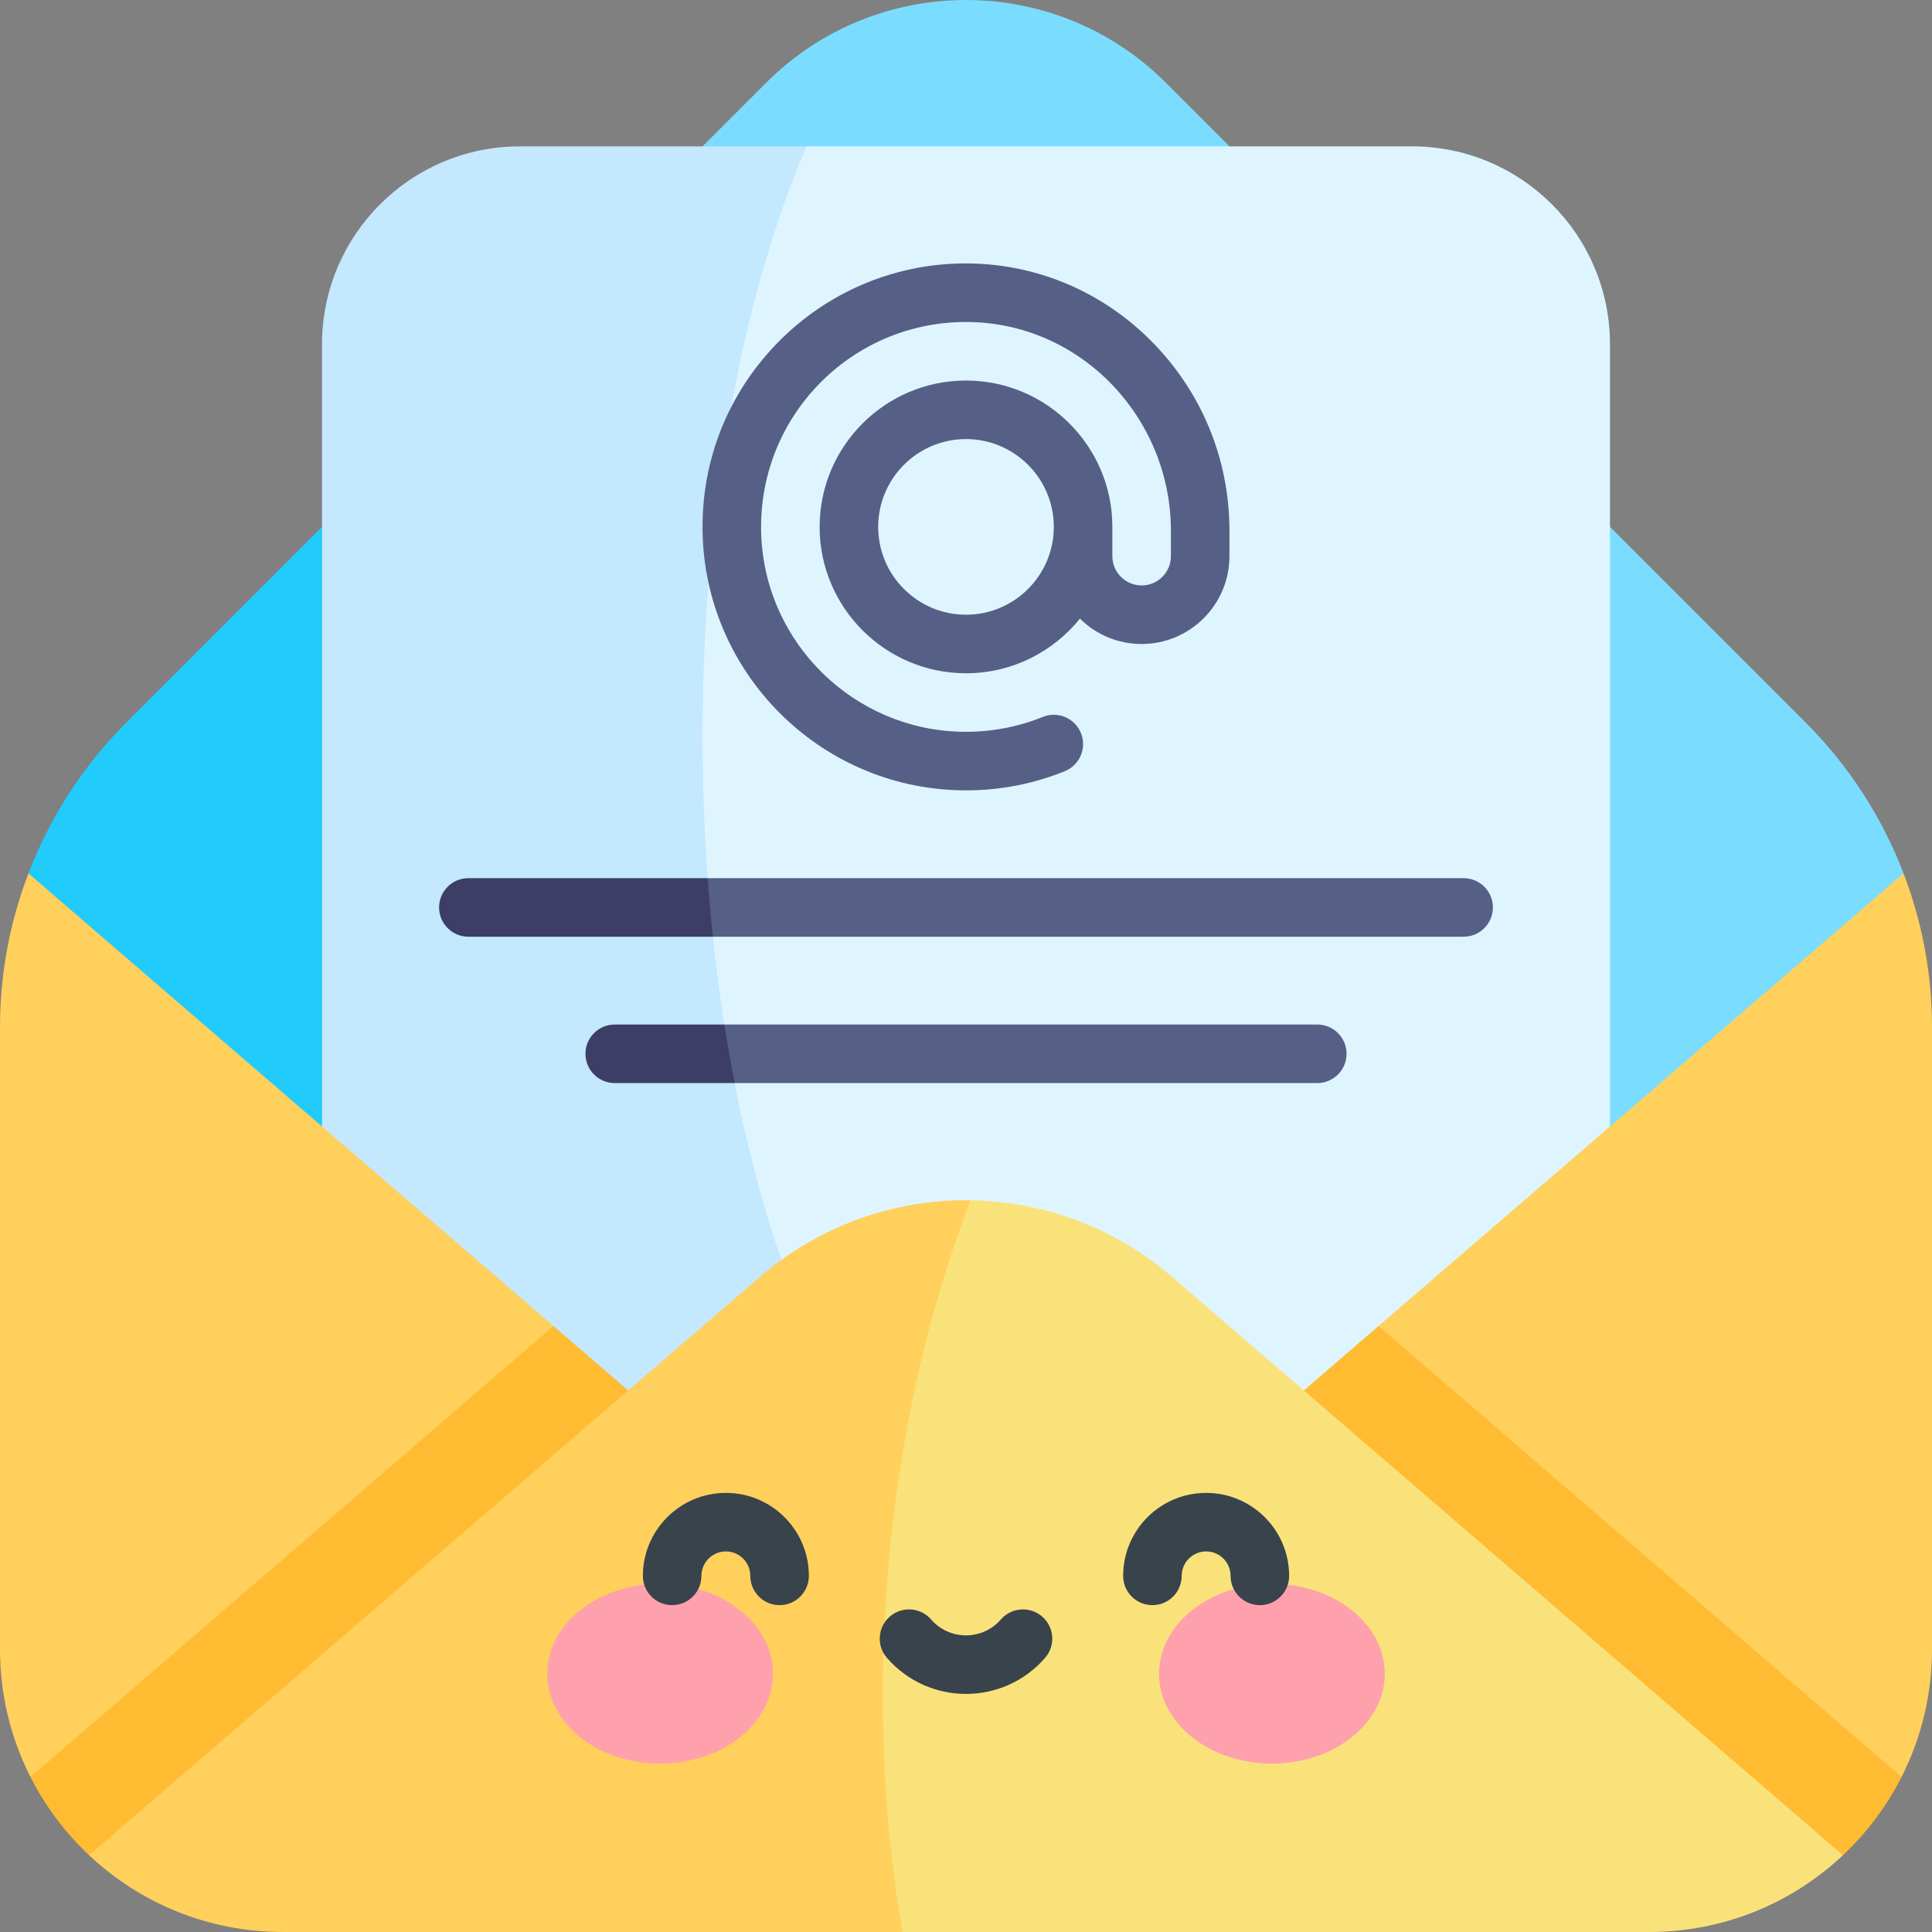
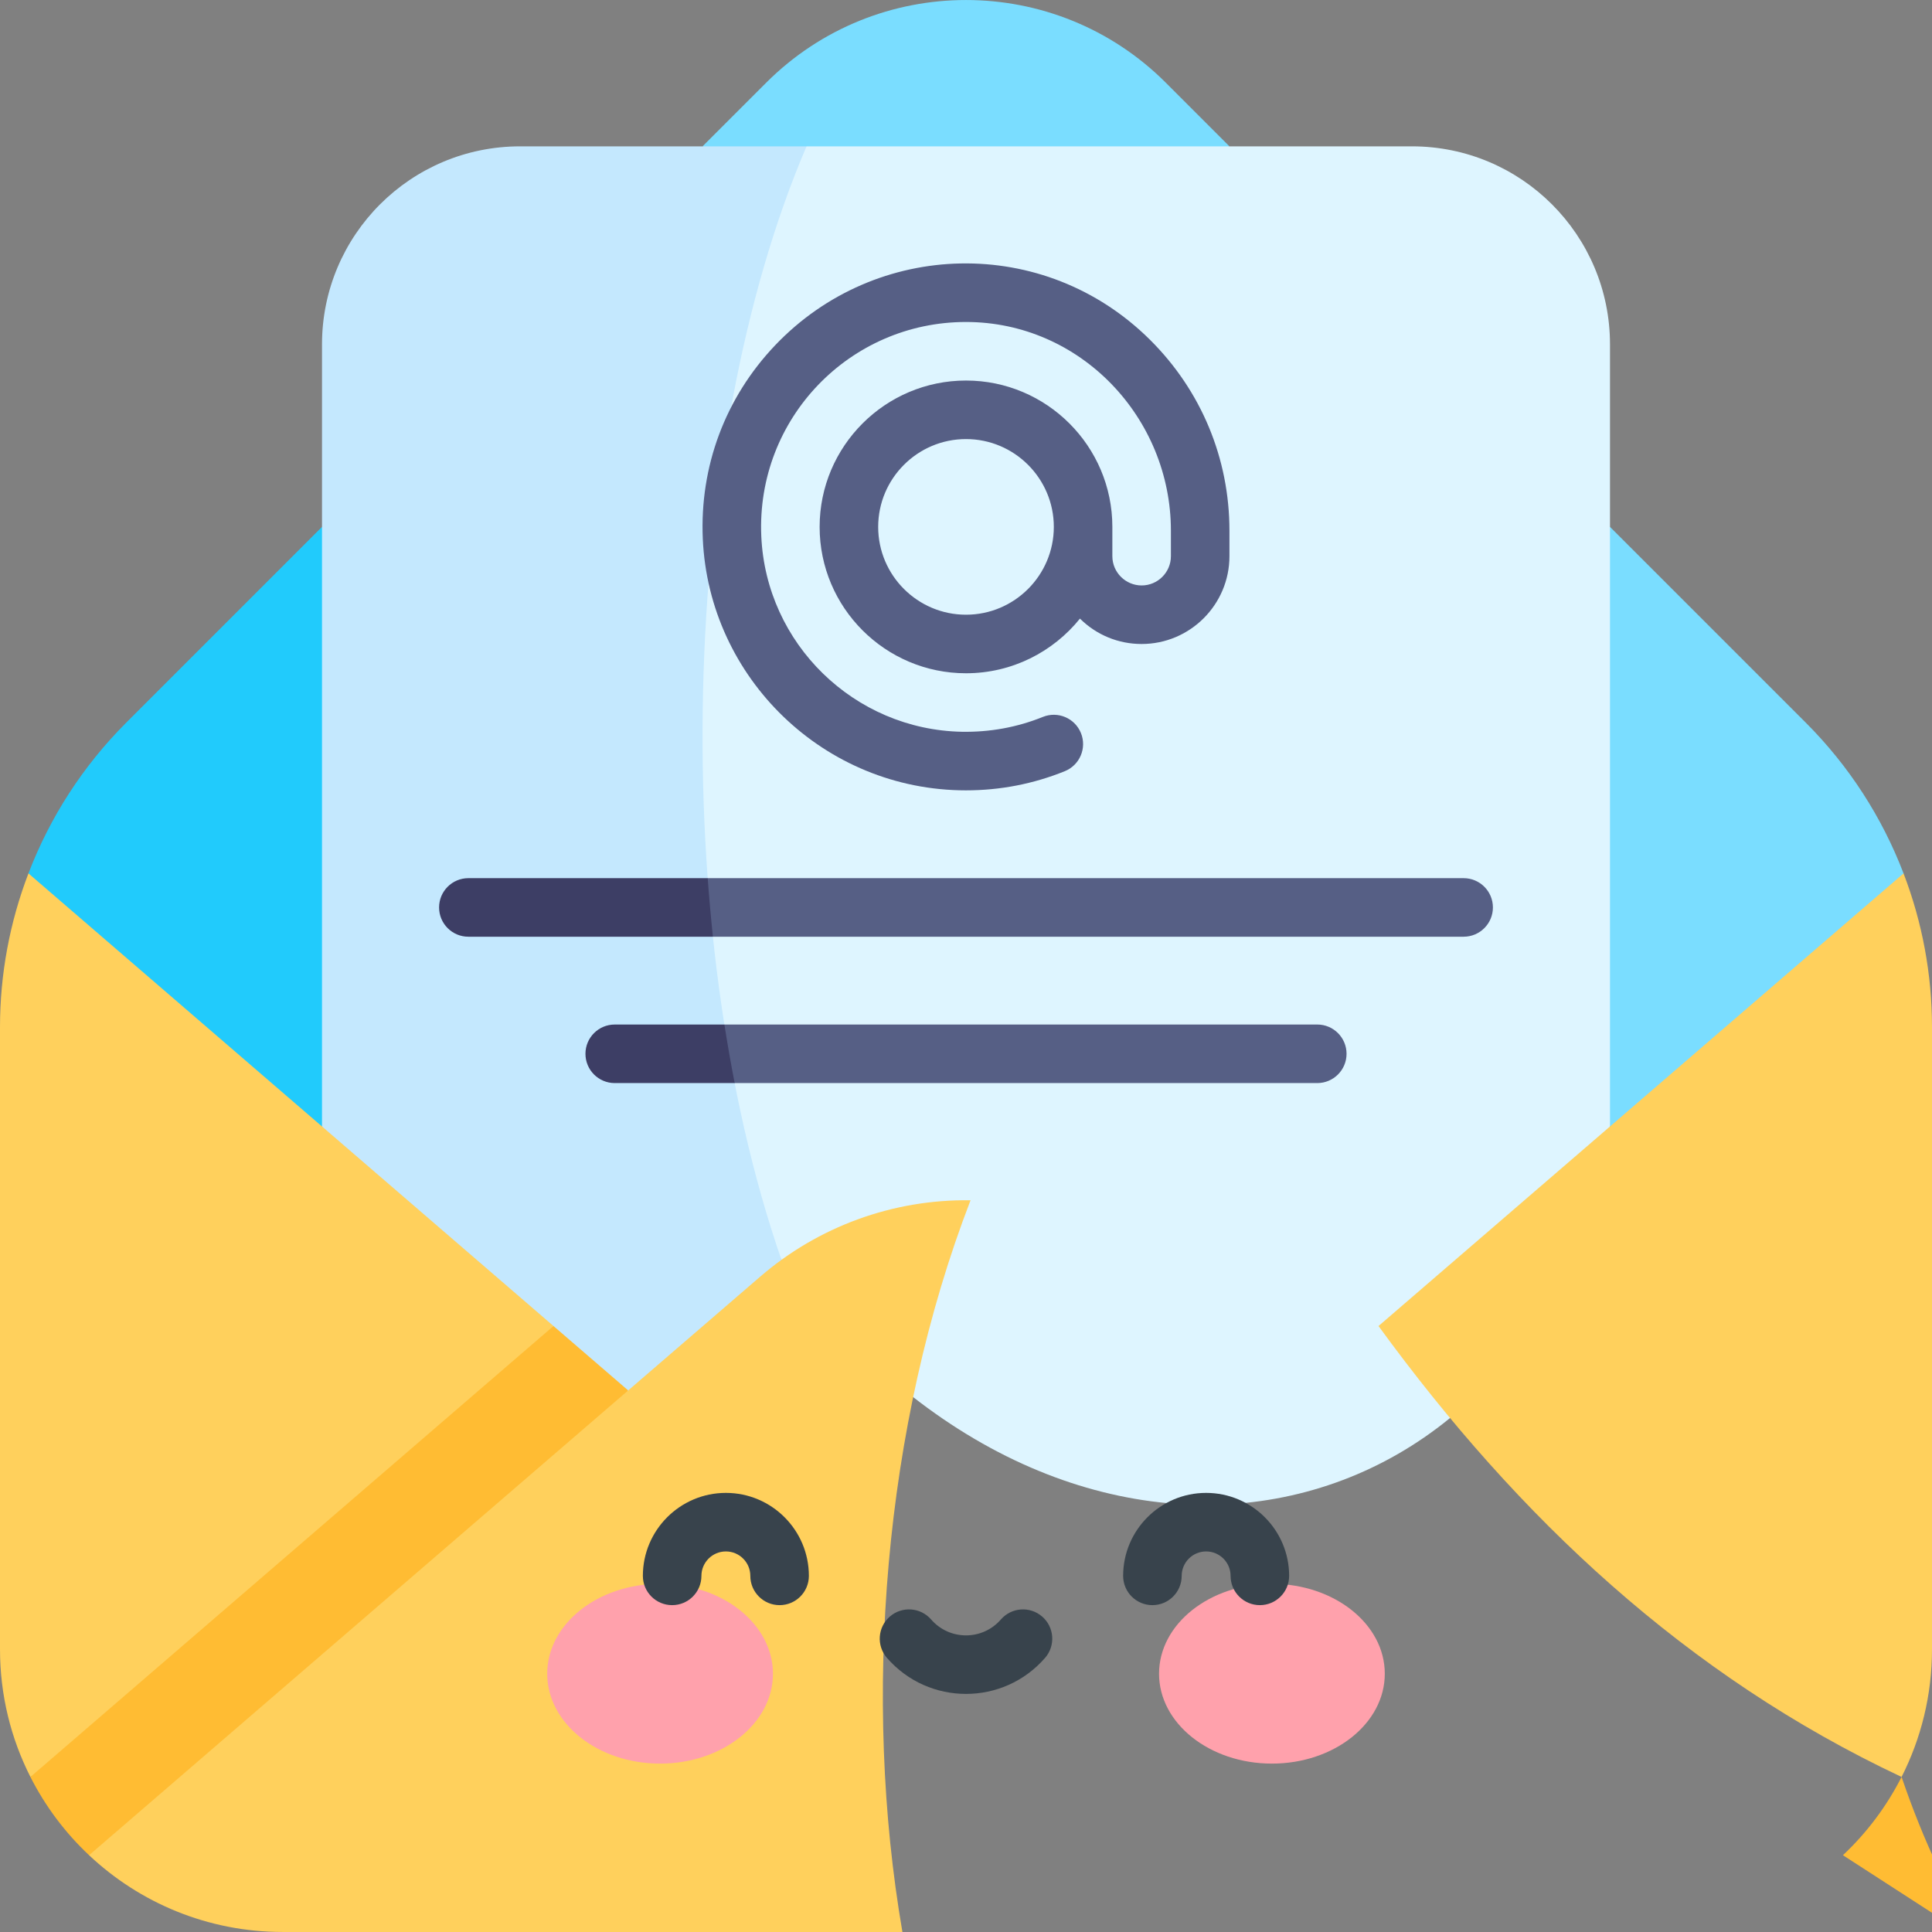
<svg xmlns="http://www.w3.org/2000/svg" id="Capa_1" height="512" viewBox="0 0 512 512" width="512">
  <rect x="0" y="0" width="512" height="512" fill="#808080" stroke="none" />
  <g>
    <g>
      <path d="m325.818 38.784c-46.545 21.376-93.091 21.376-139.636 0l16.85-16.849c29.234-29.234 76.692-29.246 105.937 0z" fill="#7addff" />
      <path d="m85.333 139.632c33.764 55.555 32.435 108.418 0 158.896-41.353-3.388-67.208-25.837-77.793-67.067 5.668-14.833 14.429-28.465 25.869-39.905z" fill="#21cbfc" />
      <path d="m504.46 231.461c-9.756 49.433-35.687 71.788-77.793 67.067-25.087-54.088-22.723-106.947 0-158.896l51.924 51.924c11.439 11.44 20.201 25.073 25.869 39.905z" fill="#7addff" />
      <path d="m374.174 38.784c-19.193 0-145.759 0-160.43 0-65.323 71.987-68.047 200.404-6.646 295.097 76.485 103.829 199.917 76.626 219.569-35.352 0-9.865 0-197.465 0-207.251 0-28.994-23.5-52.494-52.493-52.494z" fill="#def5ff" />
      <path d="m213.743 38.784c-1.104 0-78.036 0-75.917 0-28.991 0-52.493 23.502-52.493 52.493v207.251l28.568 52.99c16.281 30.2 58.742 32.49 78.176 4.215l15.02-21.853c-30.358-87.694-27.264-216.058 6.646-295.096z" fill="#c4e8fe" />
      <path d="m512 437.078v-164.864c0-14.067-2.596-27.865-7.54-40.753-20.735 17.876-124.844 107.628-139.138 119.951 37.097 50.91 81.674 92.721 138.616 119.496 5.154-10.162 8.062-21.657 8.062-33.83z" fill="#ffd05c" />
-       <path d="m488.396 491.65c6.31-5.928 11.586-12.943 15.542-20.742l-138.616-119.496-19.799 17.068c23.139 68.053 69.895 110.068 142.873 123.17z" fill="#ffbc33" />
-       <path d="m310.531 338.319c-14.858-12.811-33.741-19.953-53.325-20.236-49.573 59.03-62.109 131.207-18.056 193.912h197.933c19.238 0 37.454-7.298 51.314-20.345-8.7-7.499-172.064-148.33-177.866-153.331z" fill="#fae27a" />
+       <path d="m488.396 491.65c6.31-5.928 11.586-12.943 15.542-20.742c23.139 68.053 69.895 110.068 142.873 123.17z" fill="#ffbc33" />
      <path d="m7.54 231.461c-4.944 12.888-7.54 26.686-7.54 40.753v164.864c0 12.173 2.908 23.667 8.062 33.83 53.198-29.732 99.142-69.941 138.616-119.496-13.387-11.541-124.516-107.345-139.138-119.951z" fill="#ffd05c" />
      <path d="m23.604 491.65c63.344-23.724 112.271-63.344 142.874-123.17l-19.799-17.069-138.617 119.497c3.955 7.799 9.232 14.814 15.542 20.742z" fill="#ffbc33" />
      <path d="m257.206 318.083c-20.725-.298-40.446 7.052-55.737 20.236l-34.992 30.161-142.873 123.17c13.405 12.619 31.454 20.345 51.314 20.345h164.232c-10.629-61.698-5.064-134.084 18.056-193.912z" fill="#ffd05c" />
      <ellipse cx="337.072" cy="443.553" fill="#ffa1ac" rx="29.913" ry="23.821" />
      <ellipse cx="174.928" cy="443.553" fill="#ffa1ac" rx="29.913" ry="23.821" />
      <g fill="#38434c">
        <path d="m192.367 395.632c-12.131 0-22.001 9.865-22.001 21.99 0 4.285 3.473 7.758 7.758 7.758s7.758-3.473 7.758-7.758c0-3.57 2.909-6.475 6.485-6.475 3.57 0 6.475 2.905 6.475 6.475 0 4.285 3.473 7.758 7.758 7.758 4.284 0 7.758-3.473 7.758-7.758-.001-12.125-9.865-21.99-21.991-21.99z" />
        <path d="m319.633 395.632c-12.126 0-21.99 9.865-21.99 21.99 0 4.285 3.473 7.758 7.757 7.758s7.758-3.473 7.758-7.758c0-3.57 2.905-6.475 6.475-6.475 3.576 0 6.485 2.905 6.485 6.475 0 4.285 3.473 7.758 7.758 7.758 4.284 0 7.758-3.473 7.758-7.758 0-12.125-9.87-21.99-22.001-21.99z" />
        <path d="m276.194 428.412c-3.231-2.809-8.131-2.473-10.944.761-4.891 5.62-13.594 5.637-18.498 0-2.813-3.232-7.713-3.572-10.945-.761-3.232 2.812-3.573 7.712-.76 10.944 11.085 12.741 30.835 12.725 41.908 0 2.811-3.231 2.471-8.131-.761-10.944z" />
      </g>
      <path d="m255.997 209.452c9.051 0 17.853-1.706 26.185-5.077 3.972-1.607 5.888-6.13 4.282-10.101-1.608-3.972-6.13-5.888-10.101-4.282-6.802 2.752-14.023 4.062-21.444 3.935-28.552-.555-51.907-23.318-53.168-51.823-1.373-31.157 23.418-56.776 54.237-56.776 30.378 0 54.315 25.384 54.315 55.318v6.744c0 4.278-3.48 7.758-7.758 7.758-4.224 0-7.758-3.433-7.758-7.758v-7.757c0-21.388-17.4-38.788-38.788-38.788s-38.788 17.4-38.788 38.788 17.4 38.788 38.788 38.788c12.193 0 23.084-5.661 30.2-14.486 4.378 4.336 10.173 6.729 16.345 6.729 12.833 0 23.273-10.44 23.273-23.273v-6.744c0-19.137-7.47-37.101-21.034-50.584-28.021-27.855-72.676-26.62-99.385 1.466-13.193 13.874-19.994 32.078-19.148 51.261 1.634 36.876 32.166 66.662 69.747 66.662zm.003-46.547c-12.833 0-23.273-10.44-23.273-23.273s10.44-23.273 23.273-23.273 23.273 10.44 23.273 23.273-10.44 23.273-23.273 23.273z" fill="#565f85" />
      <path d="m387.879 232.723h-200.329c-5.382 5.243-4.841 10.418 1.38 15.515h198.949c4.284 0 7.758-3.473 7.758-7.758 0-4.284-3.474-7.757-7.758-7.757z" fill="#565f85" />
      <path d="m124.121 232.723c-4.284 0-7.758 3.473-7.758 7.758 0 4.284 3.473 7.758 7.758 7.758h64.809c-.537-5.103-.997-10.277-1.38-15.515h-63.429z" fill="#3d3e65" />
      <path d="m349.091 287.026c4.284 0 7.758-3.473 7.758-7.758s-3.473-7.758-7.758-7.758h-157.119c-6.819 6.036-6.477 11.27 2.723 15.515h154.396z" fill="#565f85" />
      <path d="m155.152 279.268c0 4.285 3.473 7.758 7.758 7.758h31.786c-.989-5.068-1.896-10.245-2.723-15.515h-29.062c-4.286 0-7.759 3.473-7.759 7.757z" fill="#3d3e65" />
    </g>
  </g>
</svg>